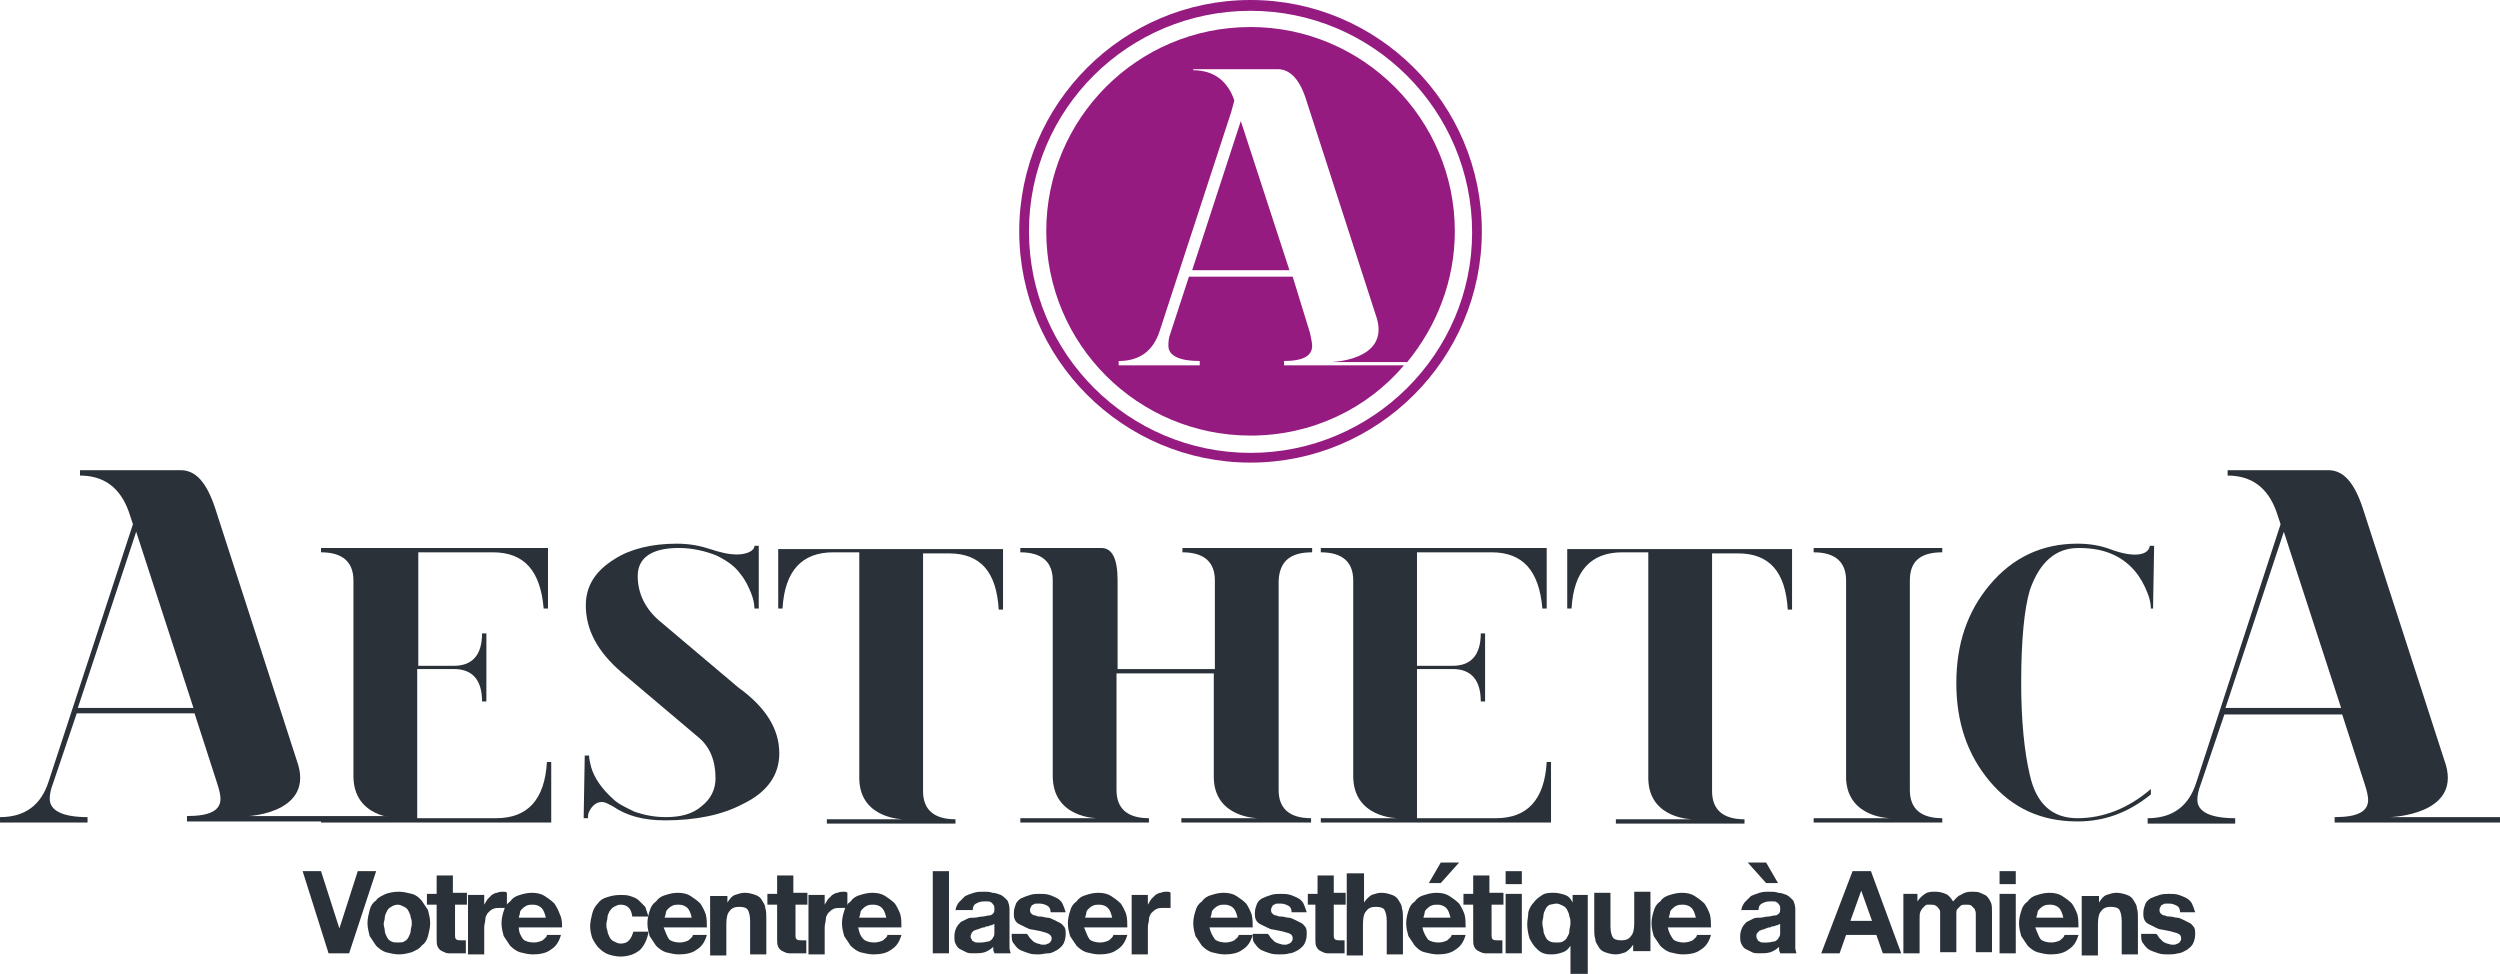
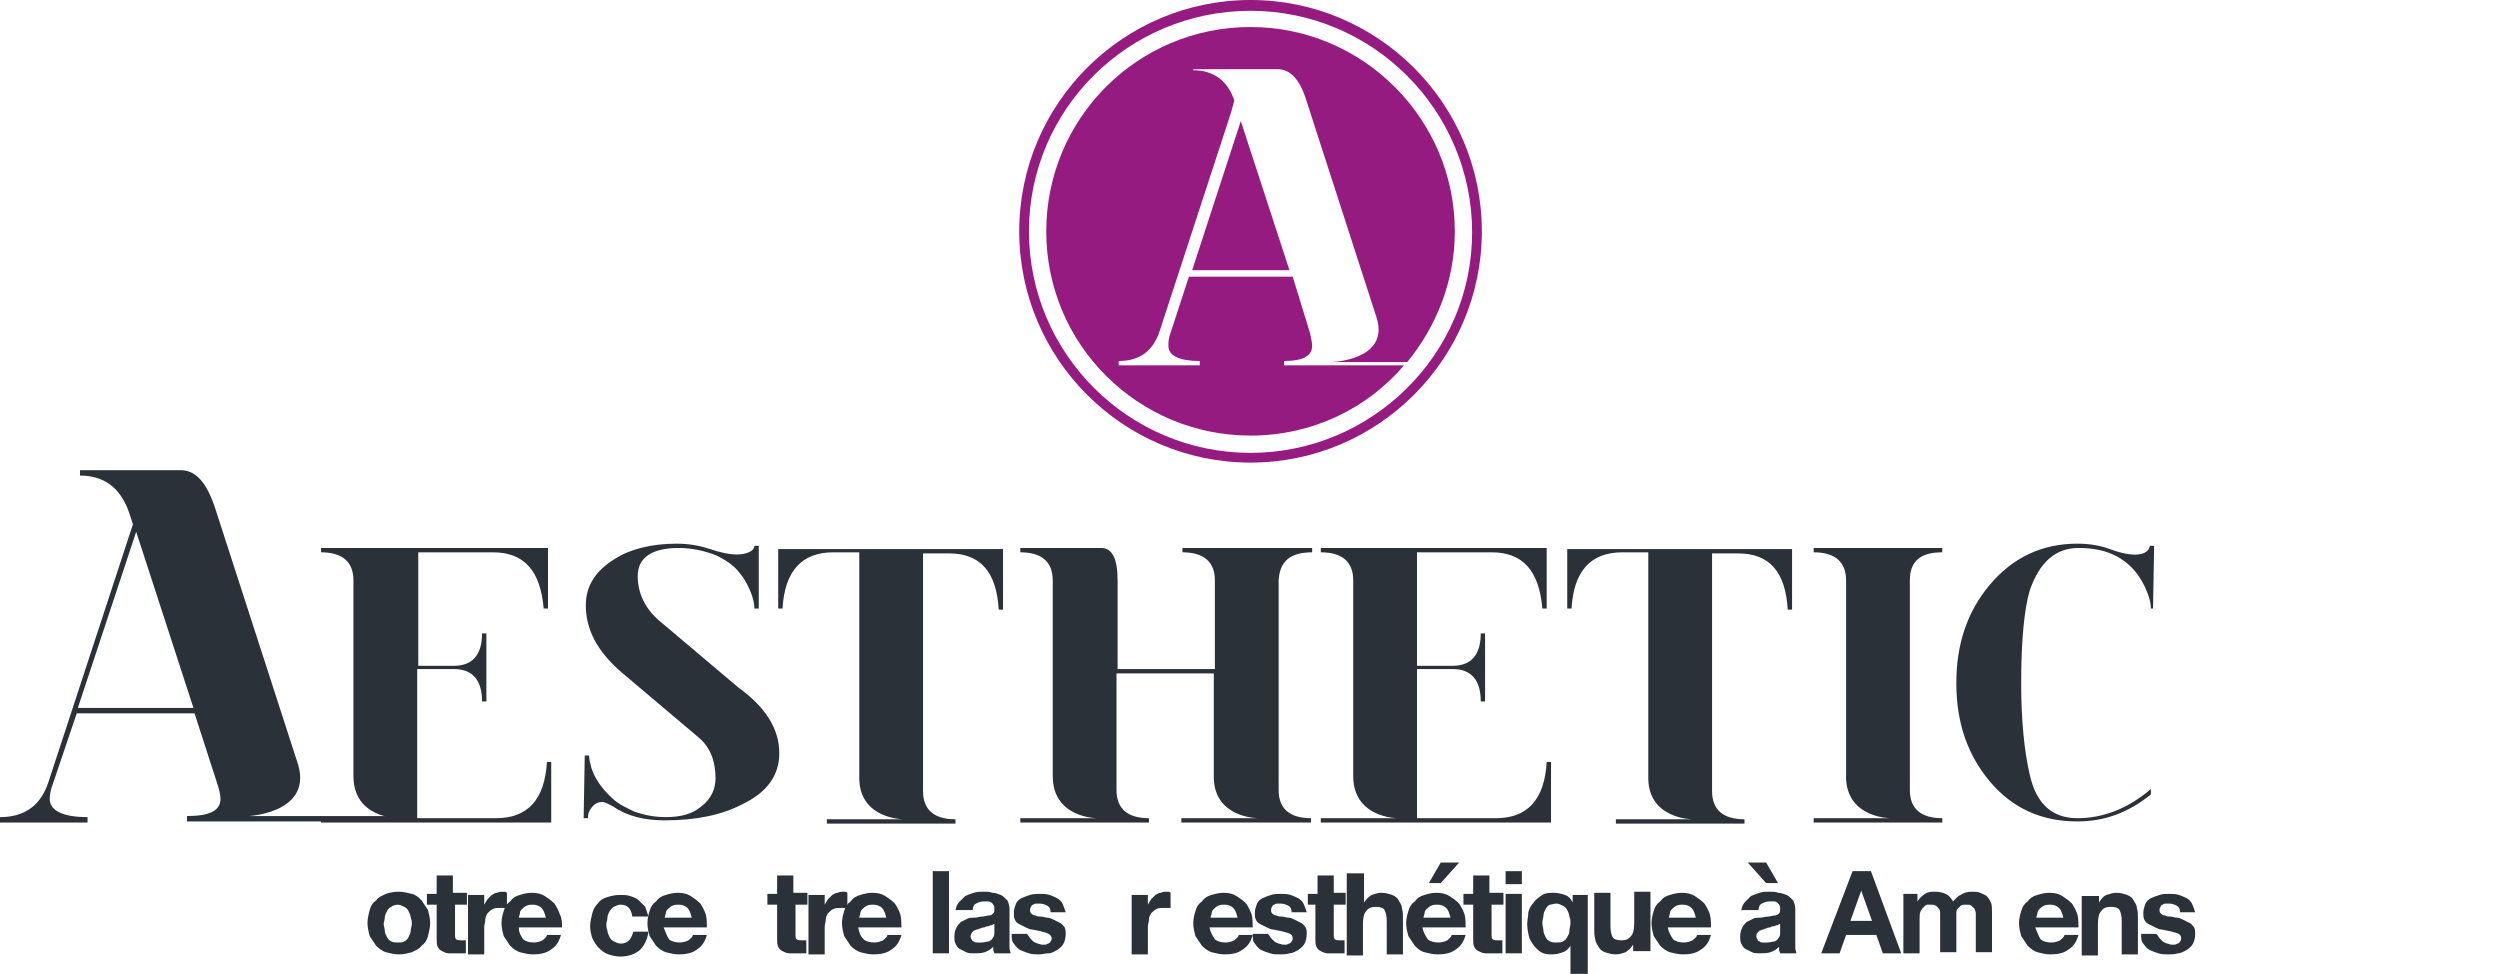
<svg xmlns="http://www.w3.org/2000/svg" version="1.1" id="Calque_1" x="0px" y="0px" viewBox="0 0 231.3 90.1" style="enable-background:new 0 0 231.3 90.1;" xml:space="preserve">
  <path style="fill:#951B81;" d="M115.7,2.5c-10.5,0-18.9,8.5-18.9,18.9c0,10.5,8.5,18.9,18.9,18.9c5.7,0,10.8-2.5,14.2-6.5h-11.1  v-0.4c1.8,0,2.6-0.5,2.6-1.4c0-0.3-0.1-0.7-0.2-1.2l-1.6-5.2H110l-1.7,5.2c-0.2,0.5-0.2,0.9-0.2,1.2c0,0.9,1,1.4,2.9,1.4v0.4h-7.5  v-0.4c1.9,0,3.2-0.9,3.8-2.8l6.6-20.2l0.3-1.1c-0.6-1.8-1.9-2.8-3.8-2.8V6.4h7.8c1.2,0,2.1,1,2.7,3l6.5,20.1c1.1,3.9-4.3,4-4.3,4  h7.1c2.7-3.3,4.4-7.5,4.4-12.1C134.6,11,126.1,2.5,115.7,2.5" />
  <polygon style="fill:#951B81;" points="110.3,25 119.3,25 114.8,11.2 " />
  <path style="fill:#951B81;" d="M115.7,0c-11.8,0-21.4,9.6-21.4,21.4c0,11.8,9.6,21.4,21.4,21.4c11.8,0,21.4-9.6,21.4-21.4  C137.1,9.6,127.5,0,115.7,0 M115.7,41.9c-11.3,0-20.5-9.2-20.5-20.5S104.4,1,115.7,1s20.5,9.2,20.5,20.5S126.9,41.9,115.7,41.9" />
  <path style="fill:#2A3139;" d="M121.4,51.1v-0.4h-12v0.4c2,0,3,0.9,3,2.6v8.2h-9v-8.2c0-2-0.5-3-1.5-3h-7.5v0.4c2,0,3,0.9,3,2.6  v18.1c0,0,0,0,0,0c0,3.9,4.1,3.9,4.1,3.9h-7.1v0.4h11.9v-0.4c-2,0-3-0.9-3-2.6V62.3h9V72c0.1,3.7,4.1,3.7,4.1,3.7h-7.1v0.4h12v-0.4  c-2,0-3-0.9-3-2.6V53.7C118.4,51.9,119.4,51.1,121.4,51.1" />
  <path style="fill:#2A3139;" d="M192.3,50.7c-2.1,0-3.6,1.3-4.5,3.9c-0.5,1.7-0.8,4.5-0.8,8.6c0,3.5,0.3,6.4,0.8,8.5  c0.6,2.7,2.1,4,4.4,4c2.4,0,4.7-0.9,6.8-2.7v0.5c-2.1,1.7-4.3,2.5-6.8,2.5c-3.3,0-6-1.2-8.1-3.7c-2.1-2.5-3.1-5.5-3.1-9.1  c0-3.6,1-6.6,3.1-9.1c2.1-2.5,4.8-3.8,8.1-3.8c1.2,0,2.2,0.2,3,0.5c2.4,0.9,3.6,0.5,3.7-0.3h0.4l-0.1,5.8H199c0-0.4-0.1-0.9-0.3-1.4  c-0.6-1.6-1.6-2.8-3-3.5C194.7,50.9,193.6,50.7,192.3,50.7" />
  <path style="fill:#2A3139;" d="M62.6,50.3c1.2,0,2.2,0.2,3.1,0.5c0.9,0.3,1.7,0.5,2.5,0.5c0.8,0,1.6-0.3,1.6-0.8h0.4l0,5.8h-0.4  c0-0.4-0.1-0.9-0.3-1.4c-0.2-0.5-0.5-1.2-1-1.8c-0.5-0.7-1.2-1.2-2.2-1.7c-1-0.4-2.2-0.7-3.5-0.7c-2.5,0-3.8,0.9-3.8,2.6  c0,1.6,0.7,3.1,2.2,4.3l7.1,6c2.5,1.8,3.8,3.8,3.8,6.1c0,2-1.1,3.6-3.4,4.7c-1.9,1-4.3,1.5-7.2,1.5c-1.9,0-3.5-0.4-4.8-1.3  c-0.4-0.2-0.7-0.4-1-0.4c-0.5,0-0.9,0.3-1.2,0.9c-0.1,0.2-0.1,0.4-0.1,0.6h-0.4l0.1-5.8h0.4c0,0.3,0.1,0.7,0.2,1.1c0.3,1,1,2,2,2.9  c0.5,0.5,1.2,0.8,2,1.2c0.9,0.3,1.8,0.5,2.9,0.5c1.4,0,2.5-0.3,3.3-1c0.9-0.7,1.3-1.6,1.3-2.6c0-1.6-0.5-2.9-1.6-3.8l-7.1-6  c-2.2-1.9-3.3-3.9-3.3-6.2c0-1.8,0.9-3.2,2.7-4.3C58.3,50.8,60.3,50.3,62.6,50.3" />
  <path style="fill:#2A3139;" d="M27.6,70.8L19.9,47c-0.8-2.4-1.8-3.5-3.2-3.5H7.4v0.5c2.2,0,3.7,1.1,4.5,3.3l0.4,1.2L4.5,72.3  c-0.7,2.2-2.2,3.3-4.5,3.3v0.5h8.1v-0.5c-2.3,0-3.5-0.6-3.5-1.7c0-0.4,0.1-0.9,0.3-1.4L7.1,66H18l2.1,6.5c0.2,0.6,0.3,1.1,0.3,1.4  c0,1.1-1,1.6-3.1,1.6v0.5h20.9v-0.5H22.5C22.5,75.6,28.9,75.4,27.6,70.8 M7.2,65.5l5.4-16.3l5.3,16.3H7.2z" />
-   <path style="fill:#2A3139;" d="M226.3,70.8L218.6,47c-0.8-2.4-1.8-3.5-3.2-3.5h-9.3v0.5c2.2,0,3.7,1.1,4.5,3.3l0.4,1.2l-7.8,23.9  c-0.7,2.2-2.2,3.3-4.5,3.3v0.5h8.1v-0.5c-2.3,0-3.5-0.6-3.5-1.7c0-0.4,0.1-0.9,0.3-1.4l2.2-6.5h10.9l2.1,6.5  c0.2,0.6,0.3,1.1,0.3,1.4c0,1.1-1,1.6-3.1,1.6v0.5h15.3v-0.5h-10.2C221.2,75.6,227.6,75.4,226.3,70.8 M205.9,65.5l5.4-16.3l5.3,16.3  H205.9z" />
  <path style="fill:#2A3139;" d="M143.1,70.5c-0.2,3.5-1.8,5.2-4.7,5.2h-7.3V61.9h3.3c1.7,0,2.6,1,2.6,3h0.4v-6.3h-0.4  c0,2-0.9,3-2.6,3h-3.3V51.1h6.9c2.9,0,4.4,1.7,4.7,5.2h0.4v-5.6h-20.9v0.4c2,0,3,0.9,3,2.6v18.1c0,0,0,0,0,0c0,3.9,4.1,3.9,4.1,3.9  h-7.1v0.4h21.3v-5.6H143.1z" />
  <path style="fill:#2A3139;" d="M50.6,70.5c-0.2,3.5-1.8,5.2-4.7,5.2h-7.3V61.9H42c1.7,0,2.6,1,2.6,3h0.4v-6.3h-0.4c0,2-0.9,3-2.6,3  h-3.3V51.1h6.9c2.9,0,4.4,1.7,4.7,5.2h0.4v-5.6H29.7v0.4c2,0,3,0.9,3,2.6v18.1c0,0,0,0,0,0c0,3.9,4.1,3.9,4.1,3.9h-7.1v0.4H51v-5.6  H50.6z" />
  <path style="fill:#2A3139;" d="M179.7,51.1v-0.4h-11.9v0.4c2,0,3,0.9,3,2.6v18.4c0.2,3.6,4.1,3.6,4.1,3.6h-7.1v0.4h11.9v-0.4  c-2,0-3-0.9-3-2.6V53.7C176.7,51.9,177.7,51.1,179.7,51.1" />
  <path style="fill:#2A3139;" d="M145,50.7v5.6h0.4c0.2-3.5,1.8-5.2,4.7-5.2h2.4v21c0.1,3.7,4.1,3.7,4.1,3.7h-7.1v0.4h11.9v-0.4  c-2,0-3-0.9-3-2.6v-22h2.4c2.9,0,4.4,1.7,4.6,5.2h0.4v-5.6H145z" />
  <path style="fill:#2A3139;" d="M72,50.7v5.6h0.4c0.2-3.5,1.8-5.2,4.7-5.2h2.4v21c0.1,3.7,4.1,3.7,4.1,3.7h-7.1v0.4h11.9v-0.4  c-2,0-3-0.9-3-2.6v-22h2.4c2.9,0,4.4,1.7,4.6,5.2h0.4v-5.6H72z" />
-   <polygon style="fill:#2A3139;" points="30.4,88.2 28,80.6 29.7,80.6 31.4,85.9 31.4,85.9 33.1,80.6 34.8,80.6 32.3,88.2 " />
  <path style="fill:#2A3139;" d="M34.2,84.2c0.1-0.4,0.3-0.7,0.6-0.9c0.2-0.3,0.5-0.4,0.9-0.6c0.3-0.1,0.7-0.2,1.2-0.2  c0.4,0,0.8,0.1,1.2,0.2c0.4,0.1,0.6,0.3,0.9,0.6c0.2,0.3,0.4,0.6,0.6,0.9c0.1,0.4,0.2,0.8,0.2,1.2c0,0.4-0.1,0.8-0.2,1.2  c-0.1,0.4-0.3,0.7-0.6,0.9c-0.2,0.3-0.5,0.4-0.9,0.6c-0.4,0.1-0.7,0.2-1.2,0.2c-0.4,0-0.8-0.1-1.2-0.2c-0.3-0.1-0.6-0.3-0.9-0.6  c-0.2-0.3-0.4-0.6-0.6-0.9c-0.1-0.4-0.2-0.8-0.2-1.2C34,85,34.1,84.6,34.2,84.2 M35.6,86.1c0,0.2,0.1,0.4,0.2,0.6  c0.1,0.2,0.2,0.3,0.4,0.4c0.2,0.1,0.4,0.1,0.6,0.1s0.5,0,0.6-0.1c0.2-0.1,0.3-0.2,0.4-0.4c0.1-0.2,0.2-0.4,0.2-0.6  c0-0.2,0.1-0.4,0.1-0.6c0-0.2,0-0.4-0.1-0.6c0-0.2-0.1-0.4-0.2-0.6c-0.1-0.2-0.2-0.3-0.4-0.4c-0.2-0.1-0.4-0.2-0.6-0.2  s-0.5,0.1-0.6,0.2c-0.2,0.1-0.3,0.2-0.4,0.4c-0.1,0.2-0.2,0.4-0.2,0.6c0,0.2-0.1,0.4-0.1,0.6C35.5,85.7,35.6,85.9,35.6,86.1" />
  <path style="fill:#2A3139;" d="M43.2,82.7v1h-1.1v2.7c0,0.3,0,0.4,0.1,0.5s0.3,0.1,0.5,0.1c0.1,0,0.2,0,0.2,0c0.1,0,0.2,0,0.2,0v1.2  c-0.1,0-0.3,0-0.4,0c-0.2,0-0.3,0-0.5,0c-0.2,0-0.5,0-0.7,0c-0.2,0-0.4-0.1-0.6-0.2c-0.2-0.1-0.3-0.2-0.4-0.4  c-0.1-0.2-0.1-0.4-0.1-0.7v-3.2h-0.9v-1h0.9V81h1.5v1.6H43.2z" />
  <path style="fill:#2A3139;" d="M44.8,82.7v1h0c0.1-0.2,0.2-0.3,0.3-0.5c0.1-0.1,0.3-0.3,0.4-0.4c0.2-0.1,0.3-0.2,0.5-0.2  c0.2-0.1,0.4-0.1,0.6-0.1c0.1,0,0.2,0,0.3,0.1V84c-0.1,0-0.2,0-0.3,0c-0.1,0-0.2,0-0.3,0c-0.3,0-0.5,0-0.7,0.1  c-0.2,0.1-0.3,0.2-0.5,0.4c-0.1,0.2-0.2,0.3-0.2,0.6c0,0.2-0.1,0.4-0.1,0.7v2.5h-1.5v-5.5H44.8z" />
  <path style="fill:#2A3139;" d="M48.4,86.9c0.2,0.2,0.6,0.3,1,0.3c0.3,0,0.6-0.1,0.8-0.2c0.2-0.2,0.4-0.3,0.4-0.5h1.3  c-0.2,0.7-0.5,1.1-1,1.4c-0.4,0.3-1,0.4-1.6,0.4c-0.4,0-0.8-0.1-1.2-0.2c-0.3-0.1-0.6-0.3-0.9-0.6c-0.2-0.3-0.4-0.6-0.6-0.9  c-0.1-0.4-0.2-0.7-0.2-1.2c0-0.4,0.1-0.8,0.2-1.1c0.1-0.4,0.3-0.7,0.6-0.9c0.2-0.3,0.5-0.5,0.9-0.6c0.3-0.1,0.7-0.2,1.1-0.2  c0.5,0,0.9,0.1,1.2,0.3c0.3,0.2,0.6,0.4,0.9,0.7c0.2,0.3,0.4,0.7,0.5,1C52,85,52,85.4,52,85.8h-4C48,86.3,48.2,86.6,48.4,86.9   M50.1,84c-0.2-0.2-0.5-0.3-0.8-0.3c-0.2,0-0.4,0-0.6,0.1c-0.2,0.1-0.3,0.2-0.4,0.3c-0.1,0.1-0.2,0.2-0.2,0.4c0,0.1-0.1,0.3-0.1,0.4  h2.5C50.4,84.5,50.3,84.2,50.1,84" />
  <path style="fill:#2A3139;" d="M57.4,83.7c-0.2,0-0.4,0.1-0.6,0.2c-0.2,0.1-0.3,0.3-0.4,0.4c-0.1,0.2-0.2,0.4-0.2,0.6  c0,0.2-0.1,0.4-0.1,0.6c0,0.2,0,0.4,0.1,0.6c0,0.2,0.1,0.4,0.2,0.6c0.1,0.2,0.2,0.3,0.4,0.4c0.2,0.1,0.4,0.2,0.6,0.2  c0.4,0,0.6-0.1,0.8-0.3c0.2-0.2,0.3-0.5,0.4-0.8H60c-0.1,0.7-0.4,1.3-0.8,1.7c-0.5,0.4-1.1,0.6-1.8,0.6c-0.4,0-0.8-0.1-1.1-0.2  c-0.3-0.1-0.6-0.3-0.9-0.6c-0.2-0.2-0.4-0.5-0.6-0.9c-0.1-0.3-0.2-0.7-0.2-1.1c0-0.4,0.1-0.8,0.2-1.2c0.1-0.4,0.3-0.7,0.5-0.9  c0.2-0.3,0.5-0.5,0.9-0.6c0.3-0.1,0.7-0.2,1.2-0.2c0.3,0,0.6,0,0.9,0.1s0.6,0.2,0.8,0.4c0.2,0.2,0.4,0.4,0.6,0.6  c0.1,0.3,0.2,0.6,0.3,0.9h-1.5C58.4,84,58,83.7,57.4,83.7" />
  <path style="fill:#2A3139;" d="M61.9,86.9c0.2,0.2,0.6,0.3,1,0.3c0.3,0,0.6-0.1,0.8-0.2c0.2-0.2,0.4-0.3,0.4-0.5h1.3  c-0.2,0.7-0.5,1.1-1,1.4c-0.4,0.3-1,0.4-1.6,0.4c-0.4,0-0.8-0.1-1.2-0.2c-0.3-0.1-0.6-0.3-0.9-0.6c-0.2-0.3-0.4-0.6-0.6-0.9  c-0.1-0.4-0.2-0.7-0.2-1.2c0-0.4,0.1-0.8,0.2-1.1c0.1-0.4,0.3-0.7,0.6-0.9c0.2-0.3,0.5-0.5,0.9-0.6c0.3-0.1,0.7-0.2,1.1-0.2  c0.5,0,0.9,0.1,1.2,0.3c0.3,0.2,0.6,0.4,0.9,0.7c0.2,0.3,0.4,0.7,0.5,1c0.1,0.4,0.1,0.8,0.1,1.2h-4C61.6,86.3,61.7,86.6,61.9,86.9   M63.6,84c-0.2-0.2-0.5-0.3-0.8-0.3c-0.2,0-0.4,0-0.6,0.1c-0.2,0.1-0.3,0.2-0.4,0.3c-0.1,0.1-0.2,0.2-0.2,0.4c0,0.1-0.1,0.3-0.1,0.4  H64C63.9,84.5,63.8,84.2,63.6,84" />
-   <path style="fill:#2A3139;" d="M67.3,82.7v0.8h0c0.2-0.3,0.4-0.6,0.7-0.7c0.3-0.1,0.6-0.2,0.9-0.2c0.4,0,0.7,0.1,1,0.2  c0.3,0.1,0.5,0.3,0.6,0.5c0.1,0.2,0.3,0.4,0.3,0.7c0.1,0.3,0.1,0.6,0.1,0.9v3.4h-1.5v-3.1c0-0.5-0.1-0.8-0.2-1s-0.4-0.3-0.8-0.3  c-0.4,0-0.7,0.1-0.9,0.4c-0.2,0.2-0.3,0.6-0.3,1.2v2.9h-1.5v-5.5H67.3z" />
  <path style="fill:#2A3139;" d="M74.7,82.7v1h-1.1v2.7c0,0.3,0,0.4,0.1,0.5s0.3,0.1,0.5,0.1c0.1,0,0.2,0,0.2,0c0.1,0,0.2,0,0.2,0v1.2  c-0.1,0-0.3,0-0.4,0c-0.2,0-0.3,0-0.5,0c-0.2,0-0.5,0-0.7,0c-0.2,0-0.4-0.1-0.6-0.2c-0.2-0.1-0.3-0.2-0.4-0.4  c-0.1-0.2-0.1-0.4-0.1-0.7v-3.2h-0.9v-1h0.9V81h1.5v1.6H74.7z" />
  <path style="fill:#2A3139;" d="M76.3,82.7v1h0c0.1-0.2,0.2-0.3,0.3-0.5c0.1-0.1,0.3-0.3,0.4-0.4c0.2-0.1,0.3-0.2,0.5-0.2  c0.2-0.1,0.4-0.1,0.6-0.1c0.1,0,0.2,0,0.3,0.1V84c-0.1,0-0.2,0-0.3,0c-0.1,0-0.2,0-0.3,0c-0.3,0-0.5,0-0.7,0.1  c-0.2,0.1-0.3,0.2-0.5,0.4c-0.1,0.2-0.2,0.3-0.2,0.6c0,0.2-0.1,0.4-0.1,0.7v2.5h-1.5v-5.5H76.3z" />
  <path style="fill:#2A3139;" d="M79.9,86.9c0.2,0.2,0.6,0.3,1,0.3c0.3,0,0.6-0.1,0.8-0.2c0.2-0.2,0.4-0.3,0.4-0.5h1.3  c-0.2,0.7-0.5,1.1-1,1.4c-0.4,0.3-1,0.4-1.6,0.4c-0.4,0-0.8-0.1-1.2-0.2c-0.3-0.1-0.6-0.3-0.9-0.6c-0.2-0.3-0.4-0.6-0.6-0.9  c-0.1-0.4-0.2-0.7-0.2-1.2c0-0.4,0.1-0.8,0.2-1.1c0.1-0.4,0.3-0.7,0.6-0.9c0.2-0.3,0.5-0.5,0.9-0.6c0.3-0.1,0.7-0.2,1.1-0.2  c0.5,0,0.9,0.1,1.2,0.3c0.3,0.2,0.6,0.4,0.9,0.7c0.2,0.3,0.4,0.7,0.5,1c0.1,0.4,0.1,0.8,0.1,1.2h-4C79.5,86.3,79.6,86.6,79.9,86.9   M81.6,84c-0.2-0.2-0.5-0.3-0.8-0.3c-0.2,0-0.4,0-0.6,0.1c-0.2,0.1-0.3,0.2-0.4,0.3c-0.1,0.1-0.2,0.2-0.2,0.4c0,0.1-0.1,0.3-0.1,0.4  H82C81.9,84.5,81.8,84.2,81.6,84" />
  <rect x="86.3" y="80.6" style="fill:#2A3139;" width="1.5" height="7.6" />
  <path style="fill:#2A3139;" d="M88.4,84.4c0-0.4,0.1-0.6,0.3-0.9c0.2-0.2,0.4-0.4,0.6-0.6c0.2-0.1,0.5-0.2,0.8-0.3  c0.3-0.1,0.6-0.1,0.9-0.1c0.3,0,0.6,0,0.8,0.1c0.3,0,0.5,0.1,0.8,0.2c0.2,0.1,0.4,0.3,0.6,0.5c0.1,0.2,0.2,0.5,0.2,0.8V87  c0,0.2,0,0.5,0,0.7c0,0.2,0.1,0.4,0.1,0.5H92c0-0.1-0.1-0.2-0.1-0.3c0-0.1,0-0.2,0-0.3c-0.2,0.2-0.5,0.4-0.8,0.5  c-0.3,0.1-0.7,0.1-1,0.1c-0.3,0-0.5,0-0.7-0.1c-0.2-0.1-0.4-0.2-0.6-0.3c-0.2-0.1-0.3-0.3-0.4-0.5c-0.1-0.2-0.1-0.4-0.1-0.7  c0-0.3,0.1-0.6,0.2-0.8c0.1-0.2,0.3-0.4,0.4-0.5c0.2-0.1,0.4-0.2,0.6-0.3c0.2-0.1,0.4-0.1,0.7-0.1c0.2,0,0.4-0.1,0.7-0.1  c0.2,0,0.4-0.1,0.6-0.1c0.2,0,0.3-0.1,0.4-0.2c0.1-0.1,0.1-0.2,0.1-0.4c0-0.2,0-0.3-0.1-0.4c-0.1-0.1-0.1-0.2-0.2-0.2  c-0.1-0.1-0.2-0.1-0.3-0.1c-0.1,0-0.2,0-0.4,0c-0.3,0-0.5,0.1-0.7,0.2c-0.2,0.1-0.3,0.3-0.3,0.6H88.4z M91.9,85.5  c-0.1,0.1-0.1,0.1-0.2,0.1c-0.1,0-0.2,0.1-0.3,0.1c-0.1,0-0.2,0-0.3,0.1c-0.1,0-0.2,0-0.4,0.1c-0.1,0-0.2,0.1-0.3,0.1  c-0.1,0-0.2,0.1-0.3,0.1c-0.1,0.1-0.1,0.1-0.2,0.2c0,0.1-0.1,0.2-0.1,0.3c0,0.1,0,0.2,0.1,0.3c0,0.1,0.1,0.2,0.2,0.2  c0.1,0.1,0.2,0.1,0.3,0.1c0.1,0,0.2,0,0.4,0c0.3,0,0.5-0.1,0.7-0.1c0.2-0.1,0.3-0.2,0.4-0.4c0.1-0.1,0.1-0.3,0.1-0.4  c0-0.1,0-0.3,0-0.3V85.5z" />
  <path style="fill:#2A3139;" d="M95.3,86.8c0.1,0.1,0.2,0.2,0.3,0.3c0.1,0.1,0.2,0.1,0.4,0.2c0.1,0,0.3,0.1,0.4,0.1  c0.1,0,0.2,0,0.3,0c0.1,0,0.2-0.1,0.3-0.1c0.1-0.1,0.2-0.1,0.2-0.2c0.1-0.1,0.1-0.2,0.1-0.3c0-0.2-0.2-0.4-0.5-0.5  c-0.3-0.1-0.7-0.2-1.3-0.3c-0.2,0-0.4-0.1-0.6-0.2c-0.2-0.1-0.4-0.2-0.6-0.3c-0.2-0.1-0.3-0.2-0.4-0.4c-0.1-0.2-0.1-0.4-0.1-0.6  c0-0.4,0.1-0.6,0.2-0.9c0.1-0.2,0.3-0.4,0.5-0.5c0.2-0.1,0.5-0.2,0.8-0.3c0.3-0.1,0.6-0.1,0.9-0.1c0.3,0,0.6,0,0.9,0.1  c0.3,0.1,0.5,0.2,0.7,0.3c0.2,0.1,0.4,0.3,0.5,0.5c0.1,0.2,0.2,0.5,0.3,0.8h-1.4c0-0.3-0.1-0.5-0.3-0.6c-0.2-0.1-0.4-0.2-0.7-0.2  c-0.1,0-0.2,0-0.3,0c-0.1,0-0.2,0-0.3,0.1c-0.1,0-0.2,0.1-0.2,0.2c-0.1,0.1-0.1,0.2-0.1,0.3c0,0.1,0,0.2,0.1,0.3  c0.1,0.1,0.2,0.2,0.4,0.2c0.2,0.1,0.3,0.1,0.5,0.1c0.2,0,0.4,0.1,0.6,0.1c0.2,0,0.4,0.1,0.6,0.2c0.2,0.1,0.4,0.2,0.6,0.3  s0.3,0.3,0.4,0.4c0.1,0.2,0.1,0.4,0.1,0.6c0,0.4-0.1,0.7-0.2,0.9c-0.1,0.2-0.3,0.4-0.6,0.6c-0.2,0.1-0.5,0.3-0.8,0.3  s-0.6,0.1-0.9,0.1c-0.3,0-0.6,0-0.9-0.1c-0.3-0.1-0.6-0.2-0.8-0.3c-0.2-0.1-0.4-0.3-0.6-0.6c-0.2-0.2-0.2-0.5-0.2-0.9h1.4  C95.2,86.6,95.2,86.7,95.3,86.8" />
-   <path style="fill:#2A3139;" d="M100.8,86.9c0.2,0.2,0.6,0.3,1,0.3c0.3,0,0.6-0.1,0.8-0.2c0.2-0.2,0.4-0.3,0.4-0.5h1.3  c-0.2,0.7-0.5,1.1-1,1.4c-0.4,0.3-1,0.4-1.6,0.4c-0.4,0-0.8-0.1-1.2-0.2c-0.3-0.1-0.6-0.3-0.9-0.6c-0.2-0.3-0.4-0.6-0.6-0.9  c-0.1-0.4-0.2-0.7-0.2-1.2c0-0.4,0.1-0.8,0.2-1.1c0.1-0.4,0.3-0.7,0.6-0.9c0.2-0.3,0.5-0.5,0.9-0.6c0.3-0.1,0.7-0.2,1.1-0.2  c0.5,0,0.9,0.1,1.2,0.3c0.3,0.2,0.6,0.4,0.9,0.7c0.2,0.3,0.4,0.7,0.5,1c0.1,0.4,0.1,0.8,0.1,1.2h-4  C100.5,86.3,100.6,86.6,100.8,86.9 M102.5,84c-0.2-0.2-0.5-0.3-0.8-0.3c-0.2,0-0.4,0-0.6,0.1c-0.2,0.1-0.3,0.2-0.4,0.3  c-0.1,0.1-0.2,0.2-0.2,0.4c0,0.1-0.1,0.3-0.1,0.4h2.5C102.8,84.5,102.7,84.2,102.5,84" />
  <path style="fill:#2A3139;" d="M106.2,82.7v1h0c0.1-0.2,0.2-0.3,0.3-0.5c0.1-0.1,0.3-0.3,0.4-0.4c0.2-0.1,0.3-0.2,0.5-0.2  c0.2-0.1,0.4-0.1,0.6-0.1c0.1,0,0.2,0,0.3,0.1V84c-0.1,0-0.2,0-0.3,0c-0.1,0-0.2,0-0.3,0c-0.3,0-0.5,0-0.7,0.1  c-0.2,0.1-0.3,0.2-0.5,0.4c-0.1,0.2-0.2,0.3-0.2,0.6c0,0.2-0.1,0.4-0.1,0.7v2.5h-1.5v-5.5H106.2z" />
  <path style="fill:#2A3139;" d="M112.4,86.9c0.2,0.2,0.6,0.3,1,0.3c0.3,0,0.6-0.1,0.8-0.2c0.2-0.2,0.4-0.3,0.4-0.5h1.3  c-0.2,0.7-0.5,1.1-1,1.4c-0.4,0.3-1,0.4-1.6,0.4c-0.4,0-0.8-0.1-1.2-0.2c-0.3-0.1-0.6-0.3-0.9-0.6c-0.2-0.3-0.4-0.6-0.6-0.9  c-0.1-0.4-0.2-0.7-0.2-1.2c0-0.4,0.1-0.8,0.2-1.1c0.1-0.4,0.3-0.7,0.6-0.9c0.2-0.3,0.5-0.5,0.9-0.6c0.3-0.1,0.7-0.2,1.1-0.2  c0.5,0,0.9,0.1,1.2,0.3c0.3,0.2,0.6,0.4,0.9,0.7c0.2,0.3,0.4,0.7,0.5,1c0.1,0.4,0.1,0.8,0.1,1.2h-4C112,86.3,112.2,86.6,112.4,86.9   M114.1,84c-0.2-0.2-0.5-0.3-0.8-0.3c-0.2,0-0.4,0-0.6,0.1c-0.2,0.1-0.3,0.2-0.4,0.3c-0.1,0.1-0.2,0.2-0.2,0.4  c0,0.1-0.1,0.3-0.1,0.4h2.5C114.4,84.5,114.3,84.2,114.1,84" />
  <path style="fill:#2A3139;" d="M117.6,86.8c0.1,0.1,0.2,0.2,0.3,0.3c0.1,0.1,0.2,0.1,0.4,0.2c0.1,0,0.3,0.1,0.4,0.1  c0.1,0,0.2,0,0.3,0c0.1,0,0.2-0.1,0.3-0.1c0.1-0.1,0.2-0.1,0.2-0.2c0.1-0.1,0.1-0.2,0.1-0.3c0-0.2-0.1-0.4-0.5-0.5  c-0.3-0.1-0.7-0.2-1.3-0.3c-0.2,0-0.4-0.1-0.6-0.2c-0.2-0.1-0.4-0.2-0.6-0.3c-0.2-0.1-0.3-0.2-0.4-0.4c-0.1-0.2-0.1-0.4-0.1-0.6  c0-0.4,0.1-0.6,0.2-0.9c0.1-0.2,0.3-0.4,0.5-0.5c0.2-0.1,0.5-0.2,0.8-0.3c0.3-0.1,0.6-0.1,0.9-0.1c0.3,0,0.6,0,0.9,0.1  c0.3,0.1,0.5,0.2,0.7,0.3c0.2,0.1,0.4,0.3,0.5,0.5c0.1,0.2,0.2,0.5,0.3,0.8h-1.4c0-0.3-0.1-0.5-0.3-0.6c-0.2-0.1-0.4-0.2-0.7-0.2  c-0.1,0-0.2,0-0.3,0c-0.1,0-0.2,0-0.3,0.1c-0.1,0-0.2,0.1-0.2,0.2c-0.1,0.1-0.1,0.2-0.1,0.3c0,0.1,0,0.2,0.1,0.3  c0.1,0.1,0.2,0.2,0.4,0.2c0.2,0.1,0.3,0.1,0.5,0.1c0.2,0,0.4,0.1,0.6,0.1c0.2,0,0.4,0.1,0.6,0.2c0.2,0.1,0.4,0.2,0.6,0.3  c0.2,0.1,0.3,0.3,0.4,0.4c0.1,0.2,0.1,0.4,0.1,0.6c0,0.4-0.1,0.7-0.2,0.9c-0.1,0.2-0.3,0.4-0.6,0.6c-0.2,0.1-0.5,0.3-0.8,0.3  c-0.3,0.1-0.6,0.1-0.9,0.1c-0.3,0-0.6,0-0.9-0.1c-0.3-0.1-0.6-0.2-0.8-0.3c-0.2-0.1-0.4-0.3-0.6-0.6c-0.2-0.2-0.2-0.5-0.2-0.9h1.4  C117.5,86.6,117.5,86.7,117.6,86.8" />
  <path style="fill:#2A3139;" d="M124.5,82.7v1h-1.1v2.7c0,0.3,0,0.4,0.1,0.5c0.1,0.1,0.3,0.1,0.5,0.1c0.1,0,0.2,0,0.2,0  c0.1,0,0.2,0,0.2,0v1.2c-0.1,0-0.3,0-0.4,0c-0.2,0-0.3,0-0.5,0c-0.2,0-0.5,0-0.7,0c-0.2,0-0.4-0.1-0.6-0.2c-0.2-0.1-0.3-0.2-0.4-0.4  c-0.1-0.2-0.1-0.4-0.1-0.7v-3.2H121v-1h0.9V81h1.5v1.6H124.5z" />
  <path style="fill:#2A3139;" d="M126.2,80.6v2.9h0c0.2-0.3,0.4-0.5,0.7-0.7c0.3-0.1,0.6-0.2,0.9-0.2c0.4,0,0.7,0.1,1,0.2  c0.3,0.1,0.5,0.3,0.6,0.5c0.1,0.2,0.3,0.4,0.3,0.7c0.1,0.3,0.1,0.6,0.1,0.9v3.4h-1.5v-3.1c0-0.5-0.1-0.8-0.2-1  c-0.1-0.2-0.4-0.3-0.8-0.3c-0.4,0-0.7,0.1-0.9,0.4c-0.2,0.2-0.3,0.6-0.3,1.2v2.9h-1.5v-7.6H126.2z" />
  <path style="fill:#2A3139;" d="M132.1,86.9c0.2,0.2,0.6,0.3,1,0.3c0.3,0,0.6-0.1,0.8-0.2c0.2-0.2,0.4-0.3,0.4-0.5h1.3  c-0.2,0.7-0.5,1.1-1,1.4c-0.4,0.3-1,0.4-1.6,0.4c-0.4,0-0.8-0.1-1.2-0.2s-0.6-0.3-0.9-0.6c-0.2-0.3-0.4-0.6-0.6-0.9  c-0.1-0.4-0.2-0.7-0.2-1.2c0-0.4,0.1-0.8,0.2-1.1c0.1-0.4,0.3-0.7,0.6-0.9c0.2-0.3,0.5-0.5,0.9-0.6c0.3-0.1,0.7-0.2,1.1-0.2  c0.5,0,0.9,0.1,1.2,0.3c0.3,0.2,0.6,0.4,0.9,0.7c0.2,0.3,0.4,0.7,0.5,1c0.1,0.4,0.1,0.8,0.1,1.2h-4  C131.7,86.3,131.9,86.6,132.1,86.9 M133.8,84c-0.2-0.2-0.5-0.3-0.8-0.3c-0.2,0-0.4,0-0.6,0.1c-0.2,0.1-0.3,0.2-0.4,0.3  c-0.1,0.1-0.2,0.2-0.2,0.4c0,0.1-0.1,0.3-0.1,0.4h2.5C134.1,84.5,134,84.2,133.8,84 M133.3,79.8l-1.1,1.9h1.1l1.7-1.9H133.3z" />
  <path style="fill:#2A3139;" d="M139.1,82.7v1H138v2.7c0,0.3,0,0.4,0.1,0.5c0.1,0.1,0.3,0.1,0.5,0.1c0.1,0,0.2,0,0.2,0  c0.1,0,0.2,0,0.2,0v1.2c-0.1,0-0.3,0-0.4,0c-0.2,0-0.3,0-0.5,0c-0.2,0-0.5,0-0.7,0c-0.2,0-0.4-0.1-0.6-0.2c-0.2-0.1-0.3-0.2-0.4-0.4  c-0.1-0.2-0.1-0.4-0.1-0.7v-3.2h-0.9v-1h0.9V81h1.5v1.6H139.1z" />
  <path style="fill:#2A3139;" d="M139.3,80.6h1.5v1.2h-1.5V80.6z M140.8,88.2h-1.5v-5.5h1.5V88.2z" />
  <path style="fill:#2A3139;" d="M145.3,90.1v-2.6h0c-0.2,0.3-0.4,0.5-0.7,0.6c-0.3,0.1-0.6,0.2-1,0.2c-0.3,0-0.5,0-0.8-0.1  c-0.3-0.1-0.5-0.3-0.7-0.5c-0.2-0.2-0.4-0.5-0.6-0.9c-0.1-0.4-0.2-0.8-0.2-1.3c0-0.4,0.1-0.7,0.1-1.1c0.1-0.4,0.3-0.7,0.5-0.9  c0.2-0.3,0.5-0.5,0.8-0.7c0.3-0.2,0.7-0.2,1.1-0.2c0.3,0,0.7,0.1,1,0.2c0.3,0.1,0.5,0.3,0.7,0.7h0v-0.7h1.4v7.4H145.3z M142.8,86.1  c0,0.2,0.1,0.4,0.2,0.6c0.1,0.2,0.2,0.3,0.4,0.4s0.4,0.1,0.6,0.1s0.5,0,0.6-0.1c0.2-0.1,0.3-0.2,0.4-0.4c0.1-0.2,0.2-0.3,0.2-0.6  c0-0.2,0.1-0.4,0.1-0.7c0-0.2,0-0.4-0.1-0.6c0-0.2-0.1-0.4-0.2-0.6c-0.1-0.2-0.2-0.3-0.4-0.4c-0.2-0.1-0.4-0.2-0.6-0.2  c-0.2,0-0.5,0.1-0.6,0.1c-0.2,0.1-0.3,0.2-0.4,0.4c-0.1,0.2-0.2,0.4-0.2,0.6c0,0.2-0.1,0.4-0.1,0.7  C142.7,85.7,142.8,85.9,142.8,86.1" />
  <path style="fill:#2A3139;" d="M151.1,88.2v-0.8h0c-0.2,0.3-0.4,0.5-0.7,0.7c-0.3,0.1-0.6,0.2-0.9,0.2c-0.4,0-0.7-0.1-1-0.2  c-0.3-0.1-0.5-0.3-0.6-0.5c-0.1-0.2-0.3-0.4-0.3-0.7c-0.1-0.3-0.1-0.6-0.1-0.9v-3.4h1.5v3.1c0,0.5,0.1,0.8,0.2,1s0.4,0.3,0.8,0.3  c0.4,0,0.7-0.1,0.9-0.4c0.2-0.2,0.3-0.6,0.3-1.2v-2.9h1.5v5.5H151.1z" />
  <path style="fill:#2A3139;" d="M154.8,86.9c0.2,0.2,0.6,0.3,1,0.3c0.3,0,0.6-0.1,0.8-0.2c0.2-0.2,0.4-0.3,0.4-0.5h1.3  c-0.2,0.7-0.5,1.1-1,1.4c-0.4,0.3-1,0.4-1.6,0.4c-0.4,0-0.8-0.1-1.2-0.2c-0.3-0.1-0.6-0.3-0.9-0.6c-0.2-0.3-0.4-0.6-0.6-0.9  c-0.1-0.4-0.2-0.7-0.2-1.2c0-0.4,0.1-0.8,0.2-1.1c0.1-0.4,0.3-0.7,0.6-0.9c0.2-0.3,0.5-0.5,0.9-0.6c0.3-0.1,0.7-0.2,1.1-0.2  c0.5,0,0.9,0.1,1.2,0.3c0.3,0.2,0.6,0.4,0.9,0.7c0.2,0.3,0.4,0.7,0.5,1c0.1,0.4,0.1,0.8,0.1,1.2h-4  C154.4,86.3,154.6,86.6,154.8,86.9 M156.5,84c-0.2-0.2-0.5-0.3-0.8-0.3c-0.2,0-0.4,0-0.6,0.1s-0.3,0.2-0.4,0.3  c-0.1,0.1-0.2,0.2-0.2,0.4c0,0.1-0.1,0.3-0.1,0.4h2.5C156.8,84.5,156.7,84.2,156.5,84" />
  <path style="fill:#2A3139;" d="M161.1,84.4c0-0.4,0.1-0.6,0.3-0.9c0.2-0.2,0.4-0.4,0.6-0.6c0.2-0.1,0.5-0.2,0.8-0.3  c0.3-0.1,0.6-0.1,0.9-0.1c0.3,0,0.6,0,0.8,0.1c0.3,0,0.5,0.1,0.8,0.2c0.2,0.1,0.4,0.3,0.6,0.5c0.1,0.2,0.2,0.5,0.2,0.8V87  c0,0.2,0,0.5,0,0.7c0,0.2,0.1,0.4,0.1,0.5h-1.5c0-0.1-0.1-0.2-0.1-0.3c0-0.1,0-0.2,0-0.3c-0.2,0.2-0.5,0.4-0.8,0.5  c-0.3,0.1-0.7,0.1-1,0.1c-0.3,0-0.5,0-0.7-0.1c-0.2-0.1-0.4-0.2-0.6-0.3c-0.2-0.1-0.3-0.3-0.4-0.5c-0.1-0.2-0.1-0.4-0.1-0.7  c0-0.3,0.1-0.6,0.2-0.8c0.1-0.2,0.3-0.4,0.4-0.5c0.2-0.1,0.4-0.2,0.6-0.3c0.2-0.1,0.4-0.1,0.7-0.1c0.2,0,0.4-0.1,0.7-0.1  c0.2,0,0.4-0.1,0.6-0.1c0.2,0,0.3-0.1,0.4-0.2c0.1-0.1,0.1-0.2,0.1-0.4c0-0.2,0-0.3-0.1-0.4c-0.1-0.1-0.1-0.2-0.2-0.2  c-0.1-0.1-0.2-0.1-0.3-0.1c-0.1,0-0.2,0-0.4,0c-0.3,0-0.5,0.1-0.7,0.2s-0.3,0.3-0.3,0.6H161.1z M163.4,79.8l1.1,1.9h-1.1l-1.7-1.9  H163.4z M164.6,85.5c-0.1,0.1-0.1,0.1-0.2,0.1c-0.1,0-0.2,0.1-0.3,0.1c-0.1,0-0.2,0-0.3,0.1c-0.1,0-0.2,0-0.4,0.1  c-0.1,0-0.2,0.1-0.3,0.1c-0.1,0-0.2,0.1-0.3,0.1c-0.1,0.1-0.1,0.1-0.2,0.2c-0.1,0.1-0.1,0.2-0.1,0.3c0,0.1,0,0.2,0.1,0.3  c0,0.1,0.1,0.2,0.2,0.2c0.1,0.1,0.2,0.1,0.3,0.1c0.1,0,0.2,0,0.4,0c0.3,0,0.5-0.1,0.7-0.1c0.2-0.1,0.3-0.2,0.4-0.4  c0.1-0.1,0.1-0.3,0.1-0.4c0-0.1,0-0.3,0-0.3V85.5z" />
  <path style="fill:#2A3139;" d="M173.1,80.6l2.8,7.6h-1.7l-0.6-1.7h-2.8l-0.6,1.7h-1.7l2.9-7.6H173.1z M173.2,85.2l-1-2.8h0l-1,2.8  H173.2z" />
  <path style="fill:#2A3139;" d="M177.4,82.7v0.7h0c0.2-0.3,0.4-0.5,0.7-0.7c0.3-0.2,0.6-0.2,1-0.2c0.3,0,0.7,0.1,0.9,0.2  c0.3,0.1,0.5,0.4,0.7,0.7c0.2-0.2,0.4-0.5,0.7-0.6c0.3-0.2,0.6-0.3,1-0.3c0.3,0,0.6,0,0.8,0.1c0.2,0.1,0.5,0.2,0.6,0.3  c0.2,0.2,0.3,0.4,0.4,0.6s0.1,0.6,0.1,0.9v3.7h-1.5v-3.1c0-0.2,0-0.4,0-0.5c0-0.2-0.1-0.3-0.1-0.4c-0.1-0.1-0.2-0.2-0.3-0.3  c-0.1-0.1-0.3-0.1-0.5-0.1c-0.2,0-0.4,0-0.5,0.1c-0.1,0.1-0.2,0.2-0.3,0.3c-0.1,0.1-0.1,0.3-0.1,0.4c0,0.2,0,0.3,0,0.5v3.1h-1.5  v-3.1c0-0.2,0-0.3,0-0.5c0-0.2,0-0.3-0.1-0.4c-0.1-0.1-0.1-0.2-0.3-0.3c-0.1-0.1-0.3-0.1-0.5-0.1c-0.1,0-0.2,0-0.3,0  c-0.1,0-0.2,0.1-0.3,0.2c-0.1,0.1-0.2,0.2-0.3,0.4s-0.1,0.4-0.1,0.7v3.2h-1.5v-5.5H177.4z" />
-   <path style="fill:#2A3139;" d="M185,80.6h1.5v1.2H185V80.6z M186.5,88.2H185v-5.5h1.5V88.2z" />
  <path style="fill:#2A3139;" d="M188.8,86.9c0.2,0.2,0.6,0.3,1,0.3c0.3,0,0.6-0.1,0.8-0.2c0.2-0.2,0.4-0.3,0.4-0.5h1.3  c-0.2,0.7-0.5,1.1-1,1.4c-0.4,0.3-1,0.4-1.6,0.4c-0.4,0-0.8-0.1-1.2-0.2c-0.3-0.1-0.6-0.3-0.9-0.6c-0.2-0.3-0.4-0.6-0.6-0.9  c-0.1-0.4-0.2-0.7-0.2-1.2c0-0.4,0.1-0.8,0.2-1.1c0.1-0.4,0.3-0.7,0.6-0.9c0.2-0.3,0.5-0.5,0.9-0.6c0.3-0.1,0.7-0.2,1.1-0.2  c0.5,0,0.9,0.1,1.2,0.3c0.3,0.2,0.6,0.4,0.9,0.7c0.2,0.3,0.4,0.7,0.5,1c0.1,0.4,0.1,0.8,0.1,1.2h-4  C188.5,86.3,188.6,86.6,188.8,86.9 M190.5,84c-0.2-0.2-0.5-0.3-0.8-0.3c-0.2,0-0.4,0-0.6,0.1s-0.3,0.2-0.4,0.3  c-0.1,0.1-0.2,0.2-0.2,0.4c0,0.1-0.1,0.3-0.1,0.4h2.5C190.8,84.5,190.7,84.2,190.5,84" />
  <path style="fill:#2A3139;" d="M194.2,82.7v0.8h0c0.2-0.3,0.4-0.6,0.7-0.7c0.3-0.1,0.6-0.2,0.9-0.2c0.4,0,0.7,0.1,1,0.2  c0.3,0.1,0.5,0.3,0.6,0.5c0.1,0.2,0.3,0.4,0.3,0.7c0.1,0.3,0.1,0.6,0.1,0.9v3.4h-1.5v-3.1c0-0.5-0.1-0.8-0.2-1s-0.4-0.3-0.8-0.3  c-0.4,0-0.7,0.1-0.9,0.4c-0.2,0.2-0.3,0.6-0.3,1.2v2.9h-1.5v-5.5H194.2z" />
  <path style="fill:#2A3139;" d="M199.8,86.8c0.1,0.1,0.2,0.2,0.3,0.3c0.1,0.1,0.2,0.1,0.4,0.2c0.1,0,0.3,0.1,0.4,0.1  c0.1,0,0.2,0,0.3,0c0.1,0,0.2-0.1,0.3-0.1c0.1-0.1,0.2-0.1,0.2-0.2c0.1-0.1,0.1-0.2,0.1-0.3c0-0.2-0.1-0.4-0.5-0.5  c-0.3-0.1-0.7-0.2-1.3-0.3c-0.2,0-0.4-0.1-0.6-0.2c-0.2-0.1-0.4-0.2-0.6-0.3c-0.2-0.1-0.3-0.2-0.4-0.4c-0.1-0.2-0.1-0.4-0.1-0.6  c0-0.4,0.1-0.6,0.2-0.9c0.1-0.2,0.3-0.4,0.5-0.5c0.2-0.1,0.5-0.2,0.8-0.3c0.3-0.1,0.6-0.1,0.9-0.1c0.3,0,0.6,0,0.9,0.1  c0.3,0.1,0.5,0.2,0.7,0.3c0.2,0.1,0.4,0.3,0.5,0.5c0.1,0.2,0.2,0.5,0.3,0.8h-1.4c0-0.3-0.1-0.5-0.3-0.6c-0.2-0.1-0.4-0.2-0.7-0.2  c-0.1,0-0.2,0-0.3,0c-0.1,0-0.2,0-0.3,0.1c-0.1,0-0.2,0.1-0.2,0.2c-0.1,0.1-0.1,0.2-0.1,0.3c0,0.1,0,0.2,0.1,0.3  c0.1,0.1,0.2,0.2,0.4,0.2c0.2,0.1,0.3,0.1,0.5,0.1c0.2,0,0.4,0.1,0.6,0.1c0.2,0,0.4,0.1,0.6,0.2c0.2,0.1,0.4,0.2,0.6,0.3  c0.2,0.1,0.3,0.3,0.4,0.4c0.1,0.2,0.1,0.4,0.1,0.6c0,0.4-0.1,0.7-0.2,0.9c-0.1,0.2-0.3,0.4-0.6,0.6c-0.2,0.1-0.5,0.3-0.8,0.3  c-0.3,0.1-0.6,0.1-0.9,0.1c-0.3,0-0.6,0-0.9-0.1c-0.3-0.1-0.6-0.2-0.8-0.3c-0.2-0.1-0.4-0.3-0.6-0.6c-0.2-0.2-0.2-0.5-0.2-0.9h1.4  C199.7,86.6,199.7,86.7,199.8,86.8" />
</svg>